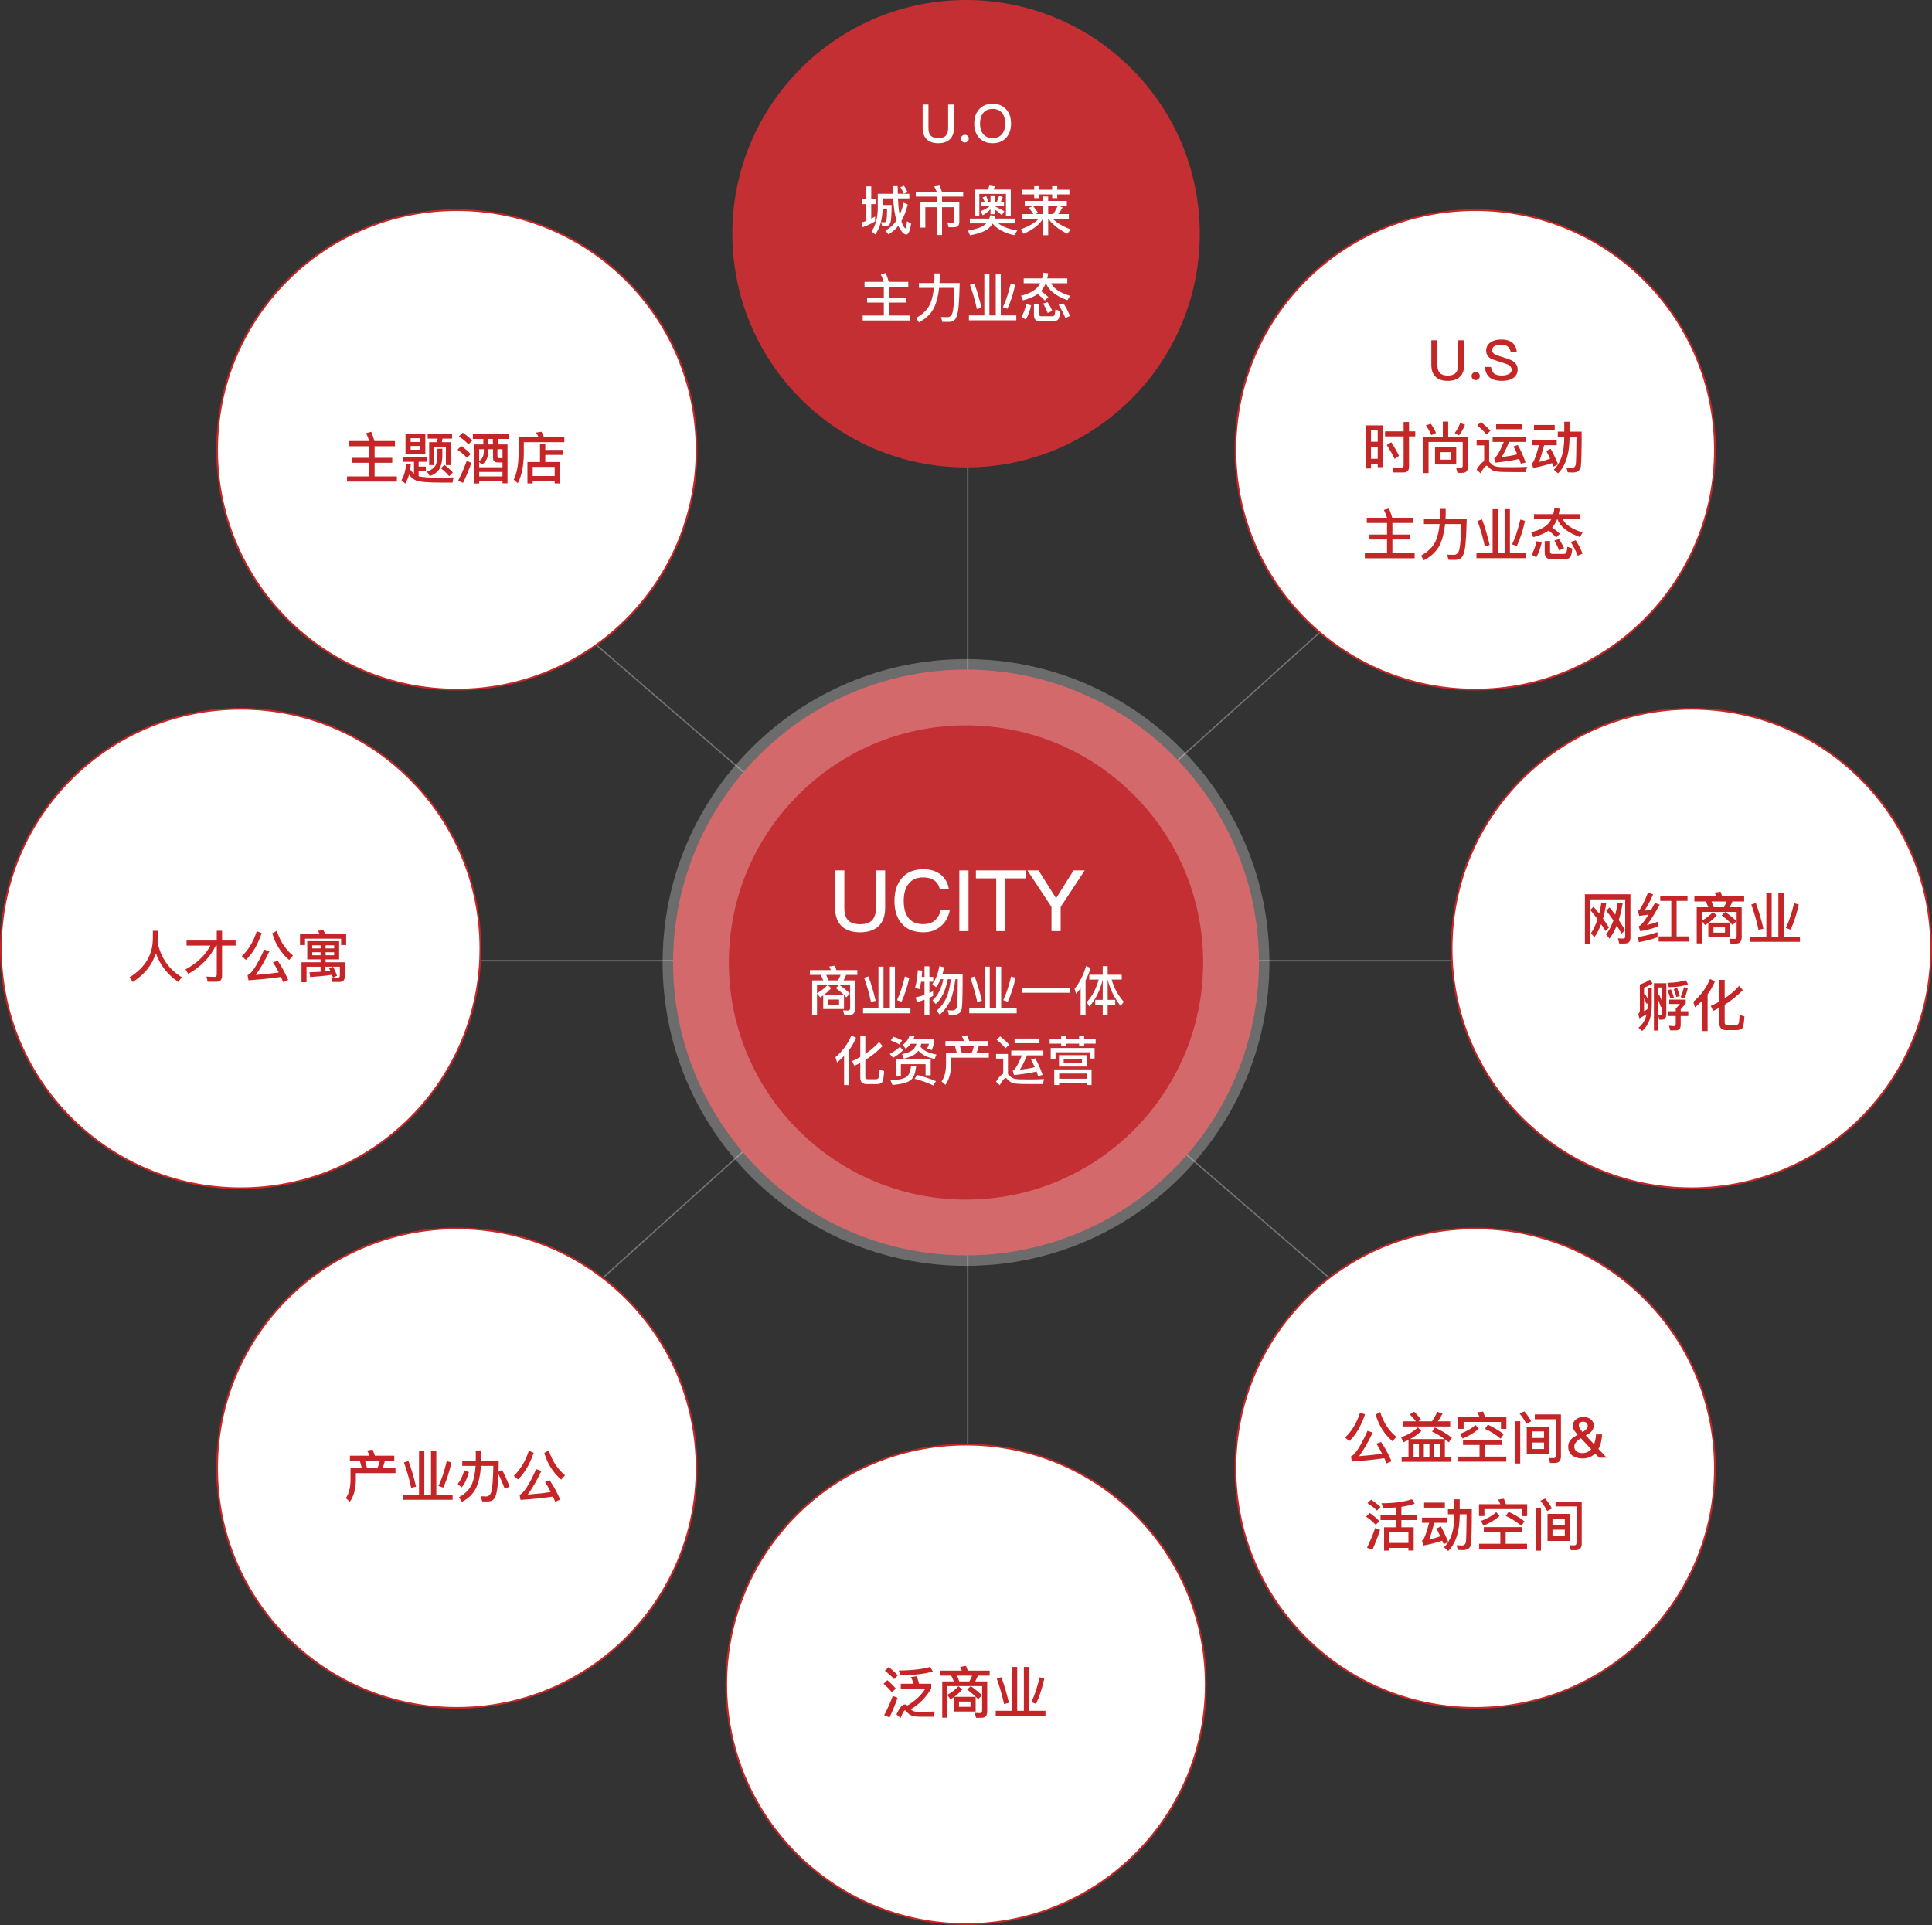
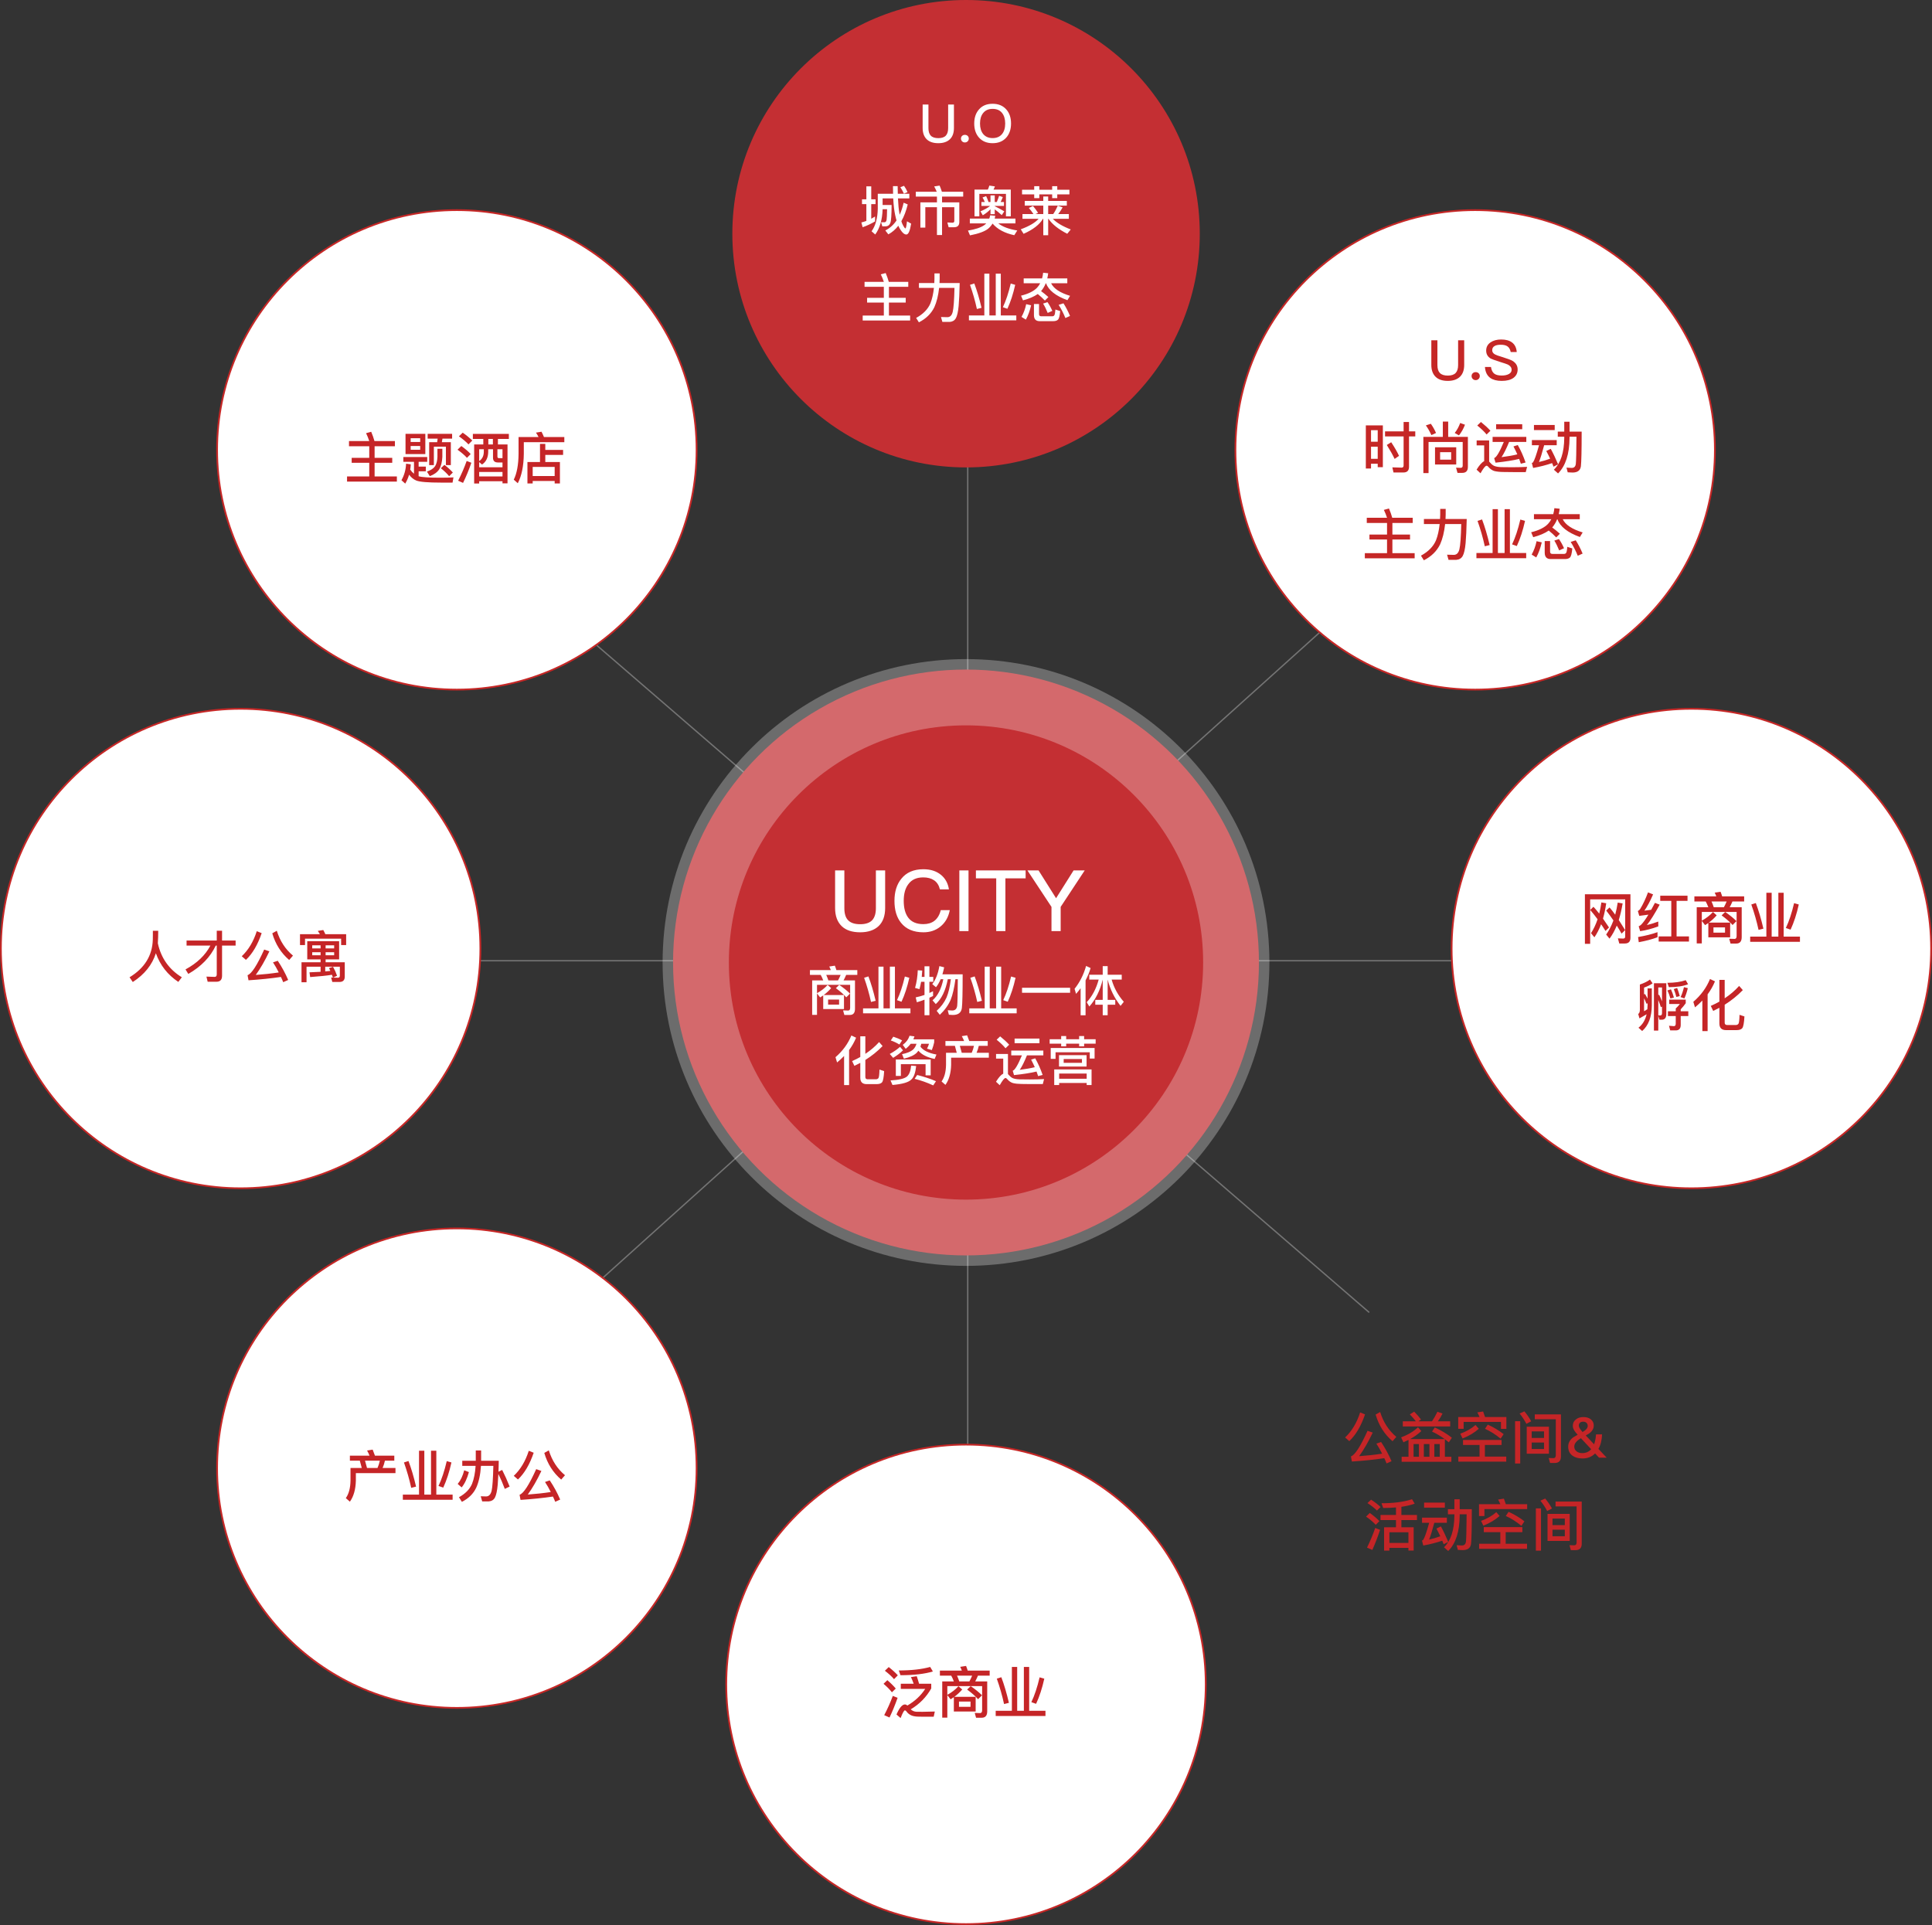
<svg xmlns="http://www.w3.org/2000/svg" width="554" height="552" viewBox="0 0 554 552" fill="none">
  <rect x="0" y="0" width="554" height="552" fill="#333333" stroke="none" />
  <line x1="122.711" y1="275.495" x2="431.905" y2="275.495" stroke="#747474" stroke-width="0.381" />
  <line x1="277.498" y1="121.088" x2="277.498" y2="430.282" stroke="#747474" stroke-width="0.381" />
  <line x1="158.628" y1="174.253" x2="392.625" y2="376.358" stroke="#747474" stroke-width="0.381" />
  <line y1="-0.19" x2="309.194" y2="-0.19" transform="matrix(0.743 -0.669 -0.669 -0.743 151.629 385.298)" stroke="#747474" stroke-width="0.381" />
  <circle cx="277.017" cy="67.017" r="67.017" fill="#C42F33" />
  <path d="M264.57 29.972H266.23V36.734C266.23 37.719 266.454 38.44 266.9 38.897C267.357 39.375 268.078 39.613 269.063 39.613C270.038 39.613 270.754 39.375 271.211 38.897C271.658 38.42 271.881 37.699 271.881 36.734V29.972H273.541V36.704C273.541 38.115 273.15 39.197 272.368 39.948C271.576 40.69 270.475 41.06 269.063 41.06C267.621 41.06 266.52 40.695 265.758 39.964C264.966 39.202 264.57 38.115 264.57 36.704V29.972ZM276.671 38.669C277.007 38.669 277.276 38.77 277.479 38.974C277.692 39.166 277.799 39.425 277.799 39.75C277.799 40.055 277.687 40.319 277.464 40.542C277.24 40.745 276.976 40.847 276.671 40.847C276.357 40.847 276.093 40.74 275.879 40.527C275.666 40.314 275.56 40.055 275.56 39.75C275.56 39.425 275.666 39.166 275.879 38.974C276.083 38.77 276.347 38.669 276.671 38.669ZM284.629 29.759C286.284 29.759 287.589 30.297 288.544 31.373C289.458 32.389 289.914 33.739 289.914 35.425C289.914 37.08 289.458 38.425 288.544 39.461C287.589 40.527 286.284 41.06 284.629 41.06C282.974 41.06 281.669 40.522 280.715 39.446C279.811 38.42 279.359 37.08 279.359 35.425C279.359 33.759 279.811 32.414 280.715 31.388C281.649 30.302 282.954 29.759 284.629 29.759ZM284.629 31.221C283.461 31.221 282.563 31.612 281.933 32.394C281.324 33.135 281.019 34.145 281.019 35.425C281.019 36.684 281.324 37.689 281.933 38.44C282.583 39.212 283.482 39.598 284.629 39.598C285.787 39.598 286.68 39.222 287.31 38.471C287.929 37.73 288.239 36.714 288.239 35.425C288.239 34.135 287.929 33.109 287.31 32.348C286.691 31.596 285.797 31.221 284.629 31.221ZM247.179 57.165H248.428V53.434H249.829V57.165H251.063V58.536H249.829V62.724L250.926 62.085V63.486C249.86 64.136 248.672 64.694 247.362 65.162L246.996 63.791C247.423 63.689 247.9 63.542 248.428 63.349V58.536H247.179V57.165ZM253.089 59.998C252.997 63.014 252.292 65.431 250.972 67.248L249.921 66.319C251.048 64.766 251.642 62.618 251.703 59.876V55.566H256.089C256.069 55.099 256.059 54.368 256.059 53.373H257.399C257.399 54.165 257.415 54.896 257.445 55.566H260.75V56.891H257.491C257.572 58.709 257.709 60.12 257.902 61.125C257.932 61.288 257.963 61.44 257.993 61.582C258.46 60.547 258.836 59.394 259.12 58.125L260.293 58.627C259.836 60.496 259.227 62.095 258.465 63.425C258.587 63.852 258.724 64.202 258.877 64.476C259.222 65.156 259.476 65.497 259.638 65.497C259.78 65.497 259.928 64.816 260.08 63.456L261.268 64.126C260.943 66.207 260.486 67.248 259.897 67.248C259.349 67.248 258.785 66.791 258.207 65.877C257.993 65.563 257.79 65.182 257.597 64.735C256.765 65.801 255.81 66.624 254.734 67.203L253.866 66.091C255.165 65.431 256.237 64.471 257.079 63.212C256.968 62.867 256.836 62.344 256.683 61.643C256.409 60.374 256.227 58.79 256.135 56.891H253.089V58.78H255.663C255.663 61.602 255.541 63.329 255.297 63.958C255.054 64.557 254.627 64.872 254.018 64.903H252.997L252.647 63.73H253.698C253.972 63.699 254.15 63.466 254.231 63.029C254.302 62.603 254.348 61.592 254.368 59.998H253.089ZM259.227 53.281C259.633 53.85 259.968 54.449 260.232 55.078L259.197 55.535C258.872 54.825 258.531 54.21 258.176 53.692L259.227 53.281ZM262.608 54.987H268.609C268.366 54.398 268.122 53.89 267.878 53.464L269.432 53.22C269.635 53.677 269.853 54.266 270.087 54.987H276.195V56.373H270.133V58.033H275.083V63.684C275.083 64.669 274.575 65.162 273.56 65.162H272.021L271.656 63.791L273.103 63.867C273.468 63.867 273.651 63.694 273.651 63.349V59.419H270.133V67.4H268.67V59.419H265.335V65.268H263.918V58.033H268.67V56.373H262.608V54.987ZM285.288 53.449C285.186 53.743 285.054 54.048 284.892 54.363H289.842V62.039H288.456V55.596H280.825V62.039H279.439V54.363H283.262C283.435 54.017 283.577 53.637 283.688 53.22L285.288 53.449ZM285.394 61.887C285.354 62.13 285.298 62.395 285.227 62.679H291.182V64.05H286.247C287.476 65.024 289.293 65.705 291.7 66.091L290.847 67.446C288.095 66.857 286.019 65.745 284.617 64.111C284.293 64.639 283.881 65.121 283.384 65.558C282.399 66.36 280.652 67.004 278.144 67.492L277.565 66.121C279.698 65.766 281.241 65.253 282.196 64.583C282.389 64.451 282.597 64.273 282.82 64.05H278.099V62.679H283.673C283.785 62.415 283.871 62.1 283.932 61.734L285.394 61.887ZM281.419 57.927H282.379C282.206 57.47 281.993 57.038 281.739 56.632L282.775 56.236C283.018 56.723 283.247 57.287 283.46 57.927H284.023V56.038H285.242V57.927H285.836C286.11 57.267 286.328 56.673 286.491 56.145L287.557 56.51C287.374 56.987 287.166 57.46 286.933 57.927H287.892V59.054H285.242V59.13C286.054 59.516 286.968 60.008 287.984 60.607L287.252 61.689C286.45 60.968 285.78 60.419 285.242 60.044V61.415H284.023V59.998C283.394 60.658 282.658 61.237 281.815 61.734L281.145 60.592C282.221 60.166 283.145 59.653 283.917 59.054H281.419V57.927ZM293.848 57.622H299.163V56.343H300.565V57.622H305.911V58.962H300.565V61.384H302.012C302.499 60.673 302.936 59.871 303.321 58.978L304.707 59.465C304.332 60.166 303.91 60.805 303.443 61.384H306.49V62.74H301.89C302.966 63.867 304.682 64.887 307.038 65.801L306.033 67.035C303.525 65.755 301.727 64.324 300.641 62.74H300.565V67.461H299.163V62.74H299.072C298.087 64.405 296.234 65.842 293.513 67.05L292.705 65.755C295.163 64.842 296.868 63.836 297.823 62.74H293.193V61.384H296.346C295.939 60.765 295.498 60.181 295.02 59.633L296.208 59.069C296.716 59.658 297.204 60.313 297.671 61.034L296.955 61.384H299.163V58.962H293.848V57.622ZM293.071 54.408H296.559V53.388H298.021V54.408H301.707V53.388H303.169V54.408H306.657V55.733H303.169V56.815H301.707V55.733H298.021V56.815H296.559V55.733H293.071V54.408ZM253.439 82.241H247.91V80.825H253.439C253.195 80.073 252.906 79.358 252.571 78.677L253.972 78.296C254.338 79.17 254.632 80.007 254.856 80.81L254.81 80.825H260.446V82.241H254.901V85.409H259.714V86.765H254.901V90.481H260.979V91.898H247.377V90.481H253.439V86.765H248.641V85.409H253.439V82.241ZM267.955 78.403H269.447V79.972L269.402 81.16H275.189C275.128 84.023 275.027 86.227 274.885 87.77C274.732 89.405 274.468 90.568 274.093 91.258C273.727 91.898 273.148 92.248 272.356 92.309H270.224L269.828 90.908C270.468 90.938 271.077 90.954 271.656 90.954C272.438 90.954 272.95 90.441 273.194 89.415C273.448 88.349 273.615 86.059 273.697 82.546H269.295C269.051 84.749 268.594 86.597 267.924 88.09C267.01 89.948 265.533 91.395 263.492 92.431L262.7 91.167C264.7 90.08 266.066 88.689 266.797 86.993C267.284 85.755 267.619 84.272 267.802 82.546H263.507V81.16H267.909L267.955 79.972V78.403ZM282.257 78.479H283.704V90.451H285.531V78.479H286.978V90.451H291.426V91.867H277.84V90.451H282.257V78.479ZM291.106 81.678C290.527 84.287 289.781 86.577 288.867 88.547L287.572 88.09C288.435 86.293 289.187 84.034 289.827 81.312L291.106 81.678ZM279.378 81.282C280.14 83.292 280.83 85.623 281.449 88.273L280.124 88.608C279.617 86.272 278.957 83.962 278.144 81.678L279.378 81.282ZM300.565 78.357C300.514 78.835 300.427 79.327 300.306 79.835H306.048V81.221H301.402C302.133 82.744 303.946 83.947 306.84 84.831L306.078 86.08C302.727 84.861 300.681 83.242 299.94 81.221H299.879C299.554 82.033 299.118 82.769 298.569 83.429L298.524 83.475C299.184 83.952 299.884 84.521 300.625 85.181L299.62 86.186C299.001 85.536 298.321 84.912 297.579 84.313C296.523 85.054 295.112 85.658 293.345 86.125L292.781 84.785C294.904 84.257 296.437 83.495 297.381 82.5C297.747 82.104 298.046 81.678 298.28 81.221H293.543V79.835H298.813C298.965 79.276 299.067 78.733 299.118 78.205L300.565 78.357ZM295.675 87.542C295.31 89.126 294.807 90.497 294.167 91.654L292.919 90.877C293.538 89.76 293.985 88.542 294.259 87.222L295.675 87.542ZM300.367 86.643C300.884 87.374 301.346 88.207 301.753 89.141L300.427 89.735C300.011 88.699 299.569 87.806 299.102 87.054L300.367 86.643ZM304.951 86.978C305.672 88.115 306.297 89.324 306.825 90.603L305.499 91.197C304.951 89.837 304.306 88.578 303.565 87.42L304.951 86.978ZM298.112 92.096C297.026 92.096 296.483 91.517 296.483 90.359V87.176H297.945V90.07C297.945 90.487 298.153 90.695 298.569 90.695H301.737C302.001 90.695 302.194 90.603 302.316 90.42C302.468 90.248 302.575 89.694 302.636 88.76L304.007 89.202C303.885 90.603 303.662 91.436 303.337 91.7C303.042 91.964 302.6 92.096 302.012 92.096H298.112Z" fill="white" />
  <circle cx="277" cy="483" r="68.75" fill="white" stroke="#C52726" stroke-width="0.5" />
  <path d="M267.499 479.304C265.131 480.019 262.032 480.376 258.203 480.376L257.739 479.016C261.302 479.016 264.299 478.68 266.731 478.008L267.499 479.304ZM262.875 480.664C263.099 481.304 263.323 482.024 263.547 482.824H267.035V484.168C265.627 486.664 263.664 488.664 261.147 490.168C261.638 490.605 262.187 490.835 262.795 490.856H263.563C263.936 490.867 264.235 490.872 264.459 490.872C265.451 490.872 266.651 490.845 268.059 490.792L267.739 492.28H264.699C264.198 492.28 263.627 492.269 262.987 492.248C262.07 492.184 261.382 491.997 260.923 491.688C260.518 491.453 260.182 491.139 259.915 490.744C259.755 490.552 259.611 490.456 259.483 490.456C259.227 490.456 258.816 491.192 258.251 492.664L257.067 491.64C257.899 489.72 258.71 488.76 259.499 488.76C259.691 488.76 259.867 488.824 260.027 488.952C260.059 488.973 260.107 489.016 260.171 489.08C262.347 487.821 264.059 486.227 265.307 484.296H258.299V482.824H261.995C261.739 482.088 261.478 481.453 261.211 480.92L262.875 480.664ZM254.843 478.04C255.867 478.84 256.736 479.629 257.451 480.408L256.363 481.512C255.766 480.787 254.891 479.981 253.739 479.096L254.843 478.04ZM254.443 481.8C255.371 482.589 256.176 483.389 256.859 484.2L255.755 485.272C255.168 484.515 254.368 483.704 253.355 482.84L254.443 481.8ZM257.387 486.856C256.662 488.915 255.888 490.797 255.067 492.504L253.547 491.832C254.475 490.072 255.296 488.232 256.011 486.312L257.387 486.856ZM273.515 486.68C273.11 486.957 272.8 487.16 272.587 487.288L271.643 486.072V492.536H270.187V482.152H273.515C273.259 481.48 273.008 480.931 272.763 480.504H269.515V479.048H275.803C275.664 478.664 275.51 478.307 275.339 477.976L277.019 477.72C277.083 477.891 277.163 478.104 277.259 478.36L277.371 478.696L277.483 479.048H283.787V480.504H280.427C280.16 481.133 279.899 481.683 279.643 482.152H283.083V490.728C283.083 491.955 282.56 492.568 281.515 492.568H279.883L279.499 491.192L281.035 491.24C281.43 491.24 281.627 490.963 281.627 490.408V483.496H271.643V486.008C272.891 485.325 273.958 484.499 274.843 483.528L275.915 484.472C275.243 485.251 274.491 485.949 273.659 486.568H279.771V490.792H273.515V486.68ZM278.299 489.448V487.928H274.987V489.448H278.299ZM278.347 483.512C279.627 484.387 280.71 485.261 281.595 486.136L280.459 487.256C279.766 486.445 278.72 485.523 277.323 484.488L278.347 483.512ZM277.979 482.152C278.256 481.64 278.518 481.091 278.763 480.504H274.427C274.694 481.091 274.907 481.64 275.067 482.152H277.979ZM290.155 478.008H291.675V490.584H293.595V478.008H295.115V490.584H299.787V492.072H285.515V490.584H290.155V478.008ZM299.451 481.368C298.843 484.109 298.059 486.515 297.099 488.584L295.739 488.104C296.646 486.216 297.435 483.843 298.107 480.984L299.451 481.368ZM287.131 480.952C287.931 483.064 288.656 485.512 289.307 488.296L287.915 488.648C287.382 486.195 286.688 483.768 285.835 481.368L287.131 480.952Z" fill="#C52527" />
-   <circle cx="423" cy="421" r="68.75" fill="white" stroke="#C52726" stroke-width="0.5" />
-   <path d="M391.423 405.584C390.282 408.933 388.778 411.488 386.911 413.248L385.711 412.208C387.631 410.395 389.066 408 390.015 405.024L391.423 405.584ZM396.031 413.504C397.226 415.296 398.223 417.131 399.023 419.008L397.599 419.648L397.279 418.88C397.14 418.581 397.028 418.336 396.943 418.144C394.148 418.56 391.05 418.88 387.647 419.104L387.375 417.632C388.506 417.269 390.095 414.821 392.143 410.288L393.631 410.8C392.372 413.467 391.071 415.723 389.727 417.568C392.02 417.408 394.218 417.168 396.319 416.848C395.775 415.76 395.226 414.8 394.671 413.968L396.031 413.504ZM395.759 404.896C396.666 407.829 398.212 410.208 400.399 412.032L399.311 413.28C396.986 411.296 395.37 408.747 394.463 405.632L395.759 404.896ZM414.255 412.656C413.071 411.792 411.866 411.077 410.639 410.512L411.423 409.328C413.236 410.149 414.868 411.131 416.319 412.272L415.455 413.6C415.007 413.248 414.628 412.949 414.319 412.704V417.728H416.175V419.184H401.919V417.728H403.887V412.896C403.503 413.099 403.018 413.328 402.431 413.584L401.775 412.176C403.759 411.429 405.37 410.464 406.607 409.28L407.567 410.368C406.628 411.243 405.562 412.005 404.367 412.656H414.255ZM405.343 417.728H406.879V414.096H405.343V417.728ZM408.287 417.728H409.887V414.096H408.287V417.728ZM411.295 417.728H412.847V414.096H411.295V417.728ZM402.255 407.568H405.999C405.551 406.971 404.975 406.309 404.271 405.584L405.519 404.8C406.383 405.685 407.034 406.437 407.471 407.056L406.735 407.568H410.623C411.199 406.725 411.716 405.813 412.175 404.832L413.647 405.344C413.21 406.229 412.756 406.971 412.287 407.568H415.839V409.04H402.255V407.568ZM419.519 412.912H430.575V414.352H425.791V417.68H431.919V419.136H418.175V417.68H424.255V414.352H419.519V412.912ZM426.623 408.528C428.244 409.243 429.759 410.149 431.167 411.248L430.303 412.544C428.842 411.339 427.348 410.395 425.823 409.712L426.623 408.528ZM424.047 409.712C422.788 410.832 421.236 411.76 419.391 412.496L418.735 411.12C420.495 410.48 421.951 409.648 423.103 408.624L424.047 409.712ZM425.279 404.752C425.407 405.072 425.594 405.6 425.839 406.336H431.951V409.744H430.399V407.744H419.695V409.728H418.143V406.336H424.255C424.084 405.899 423.871 405.456 423.615 405.008L425.279 404.752ZM437.791 409.12H444.159V416.864H437.791V409.12ZM442.751 415.52V413.648H439.215V415.52H442.751ZM439.215 412.336H442.751V410.464H439.215V412.336ZM444.479 419.52L444.095 418.096L445.471 418.128C445.908 418.128 446.127 417.835 446.127 417.248V406.976H440.095V405.584H447.599V417.664C447.599 418.901 446.996 419.52 445.791 419.52H444.479ZM434.447 407.536H435.919V419.664H434.447V407.536ZM437.119 404.72C437.855 405.584 438.506 406.533 439.071 407.568L437.695 408.288C437.13 407.221 436.479 406.235 435.743 405.328L437.119 404.72ZM453.999 407.68C453.562 407.68 453.247 407.781 453.055 407.984C452.842 408.165 452.735 408.448 452.735 408.832C452.735 409.109 452.89 409.467 453.199 409.904C453.348 410.117 453.546 410.363 453.791 410.64C453.802 410.629 453.812 410.624 453.823 410.624C454.794 410.069 455.279 409.493 455.279 408.896C455.279 408.523 455.167 408.235 454.943 408.032C454.719 407.797 454.404 407.68 453.999 407.68ZM452.399 411.424C451.94 410.933 451.615 410.523 451.423 410.192C451.146 409.765 451.007 409.328 451.007 408.88C451.007 408.08 451.311 407.456 451.919 407.008C452.452 406.571 453.162 406.352 454.047 406.352C454.879 406.352 455.562 406.549 456.095 406.944C456.703 407.392 457.007 408.005 457.007 408.784C457.007 409.669 456.559 410.432 455.663 411.072L454.719 411.632L457.103 414.16C457.402 413.339 457.588 412.389 457.663 411.312H459.391C459.327 412.976 458.98 414.368 458.351 415.488L460.719 418H458.527L457.391 416.784C456.452 417.744 455.252 418.224 453.791 418.224C452.596 418.224 451.636 417.957 450.911 417.424C450.09 416.827 449.679 415.957 449.679 414.816C449.679 413.76 450.164 412.875 451.135 412.16C451.178 412.117 451.599 411.872 452.399 411.424ZM453.727 416.688C454.762 416.688 455.61 416.315 456.271 415.568L453.327 412.416L453.231 412.464L453.135 412.528C452.634 412.837 452.239 413.168 451.951 413.52C451.599 413.904 451.423 414.347 451.423 414.848C451.423 415.403 451.652 415.856 452.111 416.208C452.527 416.528 453.066 416.688 453.727 416.688ZM395.864 434.424H400.296V432.264C399.016 432.371 397.795 432.424 396.632 432.424L396.152 431.064C399.619 431.064 402.536 430.68 404.904 429.912L405.656 431.192C404.525 431.587 403.256 431.885 401.848 432.088V434.424H406.312V435.88H401.848V437.96H405.368V444.632H403.864V443.864H398.408V444.648H396.888V437.96H400.296V435.88H395.864V434.424ZM398.408 442.44H403.864V439.384H398.408V442.44ZM393.16 430.04C394.216 430.723 395.123 431.421 395.88 432.136L394.84 433.16C394.2 432.499 393.293 431.784 392.12 431.016L393.16 430.04ZM392.792 433.848C393.912 434.659 394.829 435.443 395.544 436.2L394.488 437.256C393.859 436.541 392.936 435.752 391.72 434.888L392.792 433.848ZM395.736 438.696C395.096 440.659 394.355 442.579 393.512 444.456L391.992 443.784C392.909 441.928 393.693 440.051 394.344 438.152L395.736 438.696ZM408.36 430.872H414.312V432.328H408.36V430.872ZM407.768 435.192H414.888V436.664H411.288C410.712 438.84 410.216 440.445 409.8 441.48C410.835 441.256 411.901 440.941 413 440.536C412.637 439.747 412.269 439.011 411.896 438.328L413.176 437.704C413.901 439.027 414.605 440.509 415.288 442.152L413.976 442.824L413.56 441.8C411.875 442.376 410.061 442.84 408.12 443.192L407.752 441.752C407.891 441.72 407.997 441.677 408.072 441.624C408.499 441.005 409.08 439.352 409.816 436.664H407.768V435.192ZM417.048 429.928H418.568V432.776H422.04C422.04 438.12 421.965 441.437 421.816 442.728C421.645 443.912 420.845 444.504 419.416 444.504C419.373 444.504 418.915 444.483 418.04 444.44L417.688 443.096C418.328 443.149 418.829 443.176 419.192 443.176C419.864 443.176 420.253 442.808 420.36 442.072C420.456 441.283 420.52 438.669 420.552 434.232H418.568V434.568C418.536 439.197 417.437 442.595 415.272 444.76L414.072 443.688C416.024 441.8 417.016 438.76 417.048 434.568V434.232H415.192V432.776H417.048V429.928ZM425.48 437.912H436.536V439.352H431.752V442.68H437.88V444.136H424.136V442.68H430.216V439.352H425.48V437.912ZM432.584 433.528C434.205 434.243 435.72 435.149 437.128 436.248L436.264 437.544C434.803 436.339 433.309 435.395 431.784 434.712L432.584 433.528ZM430.008 434.712C428.749 435.832 427.197 436.76 425.352 437.496L424.696 436.12C426.456 435.48 427.912 434.648 429.064 433.624L430.008 434.712ZM431.24 429.752C431.368 430.072 431.555 430.6 431.8 431.336H437.912V434.744H436.36V432.744H425.656V434.728H424.104V431.336H430.216C430.045 430.899 429.832 430.456 429.576 430.008L431.24 429.752ZM443.752 434.12H450.12V441.864H443.752V434.12ZM448.712 440.52V438.648H445.176V440.52H448.712ZM445.176 437.336H448.712V435.464H445.176V437.336ZM450.44 444.52L450.056 443.096L451.432 443.128C451.869 443.128 452.088 442.835 452.088 442.248V431.976H446.056V430.584H453.56V442.664C453.56 443.901 452.957 444.52 451.752 444.52H450.44ZM440.408 432.536H441.88V444.664H440.408V432.536ZM443.08 429.72C443.816 430.584 444.467 431.533 445.032 432.568L443.656 433.288C443.091 432.221 442.44 431.235 441.704 430.328L443.08 429.72Z" fill="#C52527" />
+   <path d="M391.423 405.584C390.282 408.933 388.778 411.488 386.911 413.248L385.711 412.208C387.631 410.395 389.066 408 390.015 405.024L391.423 405.584ZM396.031 413.504C397.226 415.296 398.223 417.131 399.023 419.008L397.599 419.648L397.279 418.88C397.14 418.581 397.028 418.336 396.943 418.144C394.148 418.56 391.05 418.88 387.647 419.104L387.375 417.632C388.506 417.269 390.095 414.821 392.143 410.288L393.631 410.8C392.372 413.467 391.071 415.723 389.727 417.568C392.02 417.408 394.218 417.168 396.319 416.848C395.775 415.76 395.226 414.8 394.671 413.968L396.031 413.504ZM395.759 404.896C396.666 407.829 398.212 410.208 400.399 412.032L399.311 413.28C396.986 411.296 395.37 408.747 394.463 405.632L395.759 404.896ZM414.255 412.656C413.071 411.792 411.866 411.077 410.639 410.512L411.423 409.328C413.236 410.149 414.868 411.131 416.319 412.272L415.455 413.6C415.007 413.248 414.628 412.949 414.319 412.704V417.728H416.175V419.184H401.919V417.728H403.887V412.896C403.503 413.099 403.018 413.328 402.431 413.584L401.775 412.176C403.759 411.429 405.37 410.464 406.607 409.28L407.567 410.368C406.628 411.243 405.562 412.005 404.367 412.656H414.255ZM405.343 417.728H406.879V414.096H405.343V417.728ZM408.287 417.728H409.887V414.096H408.287V417.728ZM411.295 417.728H412.847V414.096H411.295V417.728ZM402.255 407.568H405.999C405.551 406.971 404.975 406.309 404.271 405.584L405.519 404.8C406.383 405.685 407.034 406.437 407.471 407.056L406.735 407.568H410.623C411.199 406.725 411.716 405.813 412.175 404.832L413.647 405.344C413.21 406.229 412.756 406.971 412.287 407.568H415.839V409.04H402.255V407.568ZM419.519 412.912H430.575V414.352H425.791V417.68H431.919V419.136H418.175V417.68H424.255V414.352H419.519V412.912ZM426.623 408.528C428.244 409.243 429.759 410.149 431.167 411.248L430.303 412.544C428.842 411.339 427.348 410.395 425.823 409.712L426.623 408.528ZM424.047 409.712C422.788 410.832 421.236 411.76 419.391 412.496L418.735 411.12C420.495 410.48 421.951 409.648 423.103 408.624L424.047 409.712ZM425.279 404.752C425.407 405.072 425.594 405.6 425.839 406.336H431.951V409.744H430.399V407.744H419.695V409.728H418.143V406.336H424.255C424.084 405.899 423.871 405.456 423.615 405.008L425.279 404.752ZM437.791 409.12H444.159V416.864H437.791V409.12ZM442.751 415.52V413.648H439.215V415.52H442.751ZM439.215 412.336H442.751V410.464H439.215V412.336ZM444.479 419.52L444.095 418.096L445.471 418.128C445.908 418.128 446.127 417.835 446.127 417.248V406.976H440.095V405.584H447.599V417.664C447.599 418.901 446.996 419.52 445.791 419.52H444.479ZM434.447 407.536H435.919V419.664H434.447V407.536ZM437.119 404.72C437.855 405.584 438.506 406.533 439.071 407.568L437.695 408.288C437.13 407.221 436.479 406.235 435.743 405.328L437.119 404.72ZM453.999 407.68C453.562 407.68 453.247 407.781 453.055 407.984C452.842 408.165 452.735 408.448 452.735 408.832C452.735 409.109 452.89 409.467 453.199 409.904C453.348 410.117 453.546 410.363 453.791 410.64C453.802 410.629 453.812 410.624 453.823 410.624C454.794 410.069 455.279 409.493 455.279 408.896C455.279 408.523 455.167 408.235 454.943 408.032C454.719 407.797 454.404 407.68 453.999 407.68ZM452.399 411.424C451.94 410.933 451.615 410.523 451.423 410.192C451.146 409.765 451.007 409.328 451.007 408.88C451.007 408.08 451.311 407.456 451.919 407.008C452.452 406.571 453.162 406.352 454.047 406.352C454.879 406.352 455.562 406.549 456.095 406.944C456.703 407.392 457.007 408.005 457.007 408.784C457.007 409.669 456.559 410.432 455.663 411.072L454.719 411.632L457.103 414.16C457.402 413.339 457.588 412.389 457.663 411.312H459.391C459.327 412.976 458.98 414.368 458.351 415.488L460.719 418H458.527L457.391 416.784C456.452 417.744 455.252 418.224 453.791 418.224C452.596 418.224 451.636 417.957 450.911 417.424C450.09 416.827 449.679 415.957 449.679 414.816C449.679 413.76 450.164 412.875 451.135 412.16C451.178 412.117 451.599 411.872 452.399 411.424ZM453.727 416.688C454.762 416.688 455.61 416.315 456.271 415.568L453.327 412.416L453.231 412.464L453.135 412.528C452.634 412.837 452.239 413.168 451.951 413.52C451.599 413.904 451.423 414.347 451.423 414.848C451.423 415.403 451.652 415.856 452.111 416.208C452.527 416.528 453.066 416.688 453.727 416.688ZM395.864 434.424H400.296V432.264C399.016 432.371 397.795 432.424 396.632 432.424L396.152 431.064C399.619 431.064 402.536 430.68 404.904 429.912L405.656 431.192C404.525 431.587 403.256 431.885 401.848 432.088V434.424H406.312V435.88H401.848V437.96H405.368V444.632H403.864V443.864H398.408V444.648H396.888V437.96H400.296V435.88H395.864V434.424ZM398.408 442.44H403.864V439.384H398.408V442.44ZM393.16 430.04C394.216 430.723 395.123 431.421 395.88 432.136L394.84 433.16C394.2 432.499 393.293 431.784 392.12 431.016L393.16 430.04ZM392.792 433.848C393.912 434.659 394.829 435.443 395.544 436.2L394.488 437.256C393.859 436.541 392.936 435.752 391.72 434.888L392.792 433.848ZM395.736 438.696C395.096 440.659 394.355 442.579 393.512 444.456L391.992 443.784C392.909 441.928 393.693 440.051 394.344 438.152L395.736 438.696ZM408.36 430.872H414.312V432.328H408.36V430.872ZM407.768 435.192H414.888V436.664H411.288C410.712 438.84 410.216 440.445 409.8 441.48C410.835 441.256 411.901 440.941 413 440.536C412.637 439.747 412.269 439.011 411.896 438.328L413.176 437.704C413.901 439.027 414.605 440.509 415.288 442.152L413.976 442.824L413.56 441.8C411.875 442.376 410.061 442.84 408.12 443.192L407.752 441.752C407.891 441.72 407.997 441.677 408.072 441.624C408.499 441.005 409.08 439.352 409.816 436.664H407.768V435.192ZM417.048 429.928H418.568V432.776H422.04C422.04 438.12 421.965 441.437 421.816 442.728C421.645 443.912 420.845 444.504 419.416 444.504C419.373 444.504 418.915 444.483 418.04 444.44L417.688 443.096C418.328 443.149 418.829 443.176 419.192 443.176C419.864 443.176 420.253 442.808 420.36 442.072C420.456 441.283 420.52 438.669 420.552 434.232H418.568V434.568C418.536 439.197 417.437 442.595 415.272 444.76L414.072 443.688C416.024 441.8 417.016 438.76 417.048 434.568V434.232H415.192V432.776H417.048V429.928ZM425.48 437.912H436.536V439.352H431.752V442.68H437.88V444.136H424.136V442.68H430.216V439.352H425.48V437.912ZM432.584 433.528C434.205 434.243 435.72 435.149 437.128 436.248L436.264 437.544C434.803 436.339 433.309 435.395 431.784 434.712L432.584 433.528ZM430.008 434.712C428.749 435.832 427.197 436.76 425.352 437.496L424.696 436.12C426.456 435.48 427.912 434.648 429.064 433.624L430.008 434.712ZM431.24 429.752C431.368 430.072 431.555 430.6 431.8 431.336H437.912V434.744V432.744H425.656V434.728H424.104V431.336H430.216C430.045 430.899 429.832 430.456 429.576 430.008L431.24 429.752ZM443.752 434.12H450.12V441.864H443.752V434.12ZM448.712 440.52V438.648H445.176V440.52H448.712ZM445.176 437.336H448.712V435.464H445.176V437.336ZM450.44 444.52L450.056 443.096L451.432 443.128C451.869 443.128 452.088 442.835 452.088 442.248V431.976H446.056V430.584H453.56V442.664C453.56 443.901 452.957 444.52 451.752 444.52H450.44ZM440.408 432.536H441.88V444.664H440.408V432.536ZM443.08 429.72C443.816 430.584 444.467 431.533 445.032 432.568L443.656 433.288C443.091 432.221 442.44 431.235 441.704 430.328L443.08 429.72Z" fill="#C52527" />
  <circle cx="131" cy="421" r="68.75" fill="white" stroke="#C52726" stroke-width="0.5" />
  <path d="M106.859 415.688C107.03 416.083 107.248 416.659 107.515 417.416H113.067V418.856H110.379C110.219 419.592 109.995 420.291 109.707 420.952H113.403V422.424H102.043V424.584C101.979 427.101 101.408 429.112 100.331 430.616L99.163 429.592C100.027 428.376 100.475 426.707 100.507 424.584V420.952H103.739L103.179 418.856H100.331V417.416H105.963C105.76 416.904 105.526 416.413 105.259 415.944L106.859 415.688ZM108.251 420.952C108.539 420.291 108.763 419.592 108.923 418.856H104.667L105.243 420.952H108.251ZM120.155 416.008H121.675V428.584H123.595V416.008H125.115V428.584H129.787V430.072H115.515V428.584H120.155V416.008ZM129.451 419.368C128.843 422.109 128.059 424.515 127.099 426.584L125.739 426.104C126.646 424.216 127.435 421.843 128.107 418.984L129.451 419.368ZM117.131 418.952C117.931 421.064 118.656 423.512 119.307 426.296L117.915 426.648C117.382 424.195 116.688 421.768 115.835 419.368L117.131 418.952ZM134.459 422.136C133.926 424.045 133.232 425.507 132.379 426.52L131.243 425.528C132.075 424.536 132.699 423.229 133.115 421.608L134.459 422.136ZM136.427 415.928H137.963V418.888H143.019L143.003 419.72L142.987 420.52C142.966 421.171 142.95 421.672 142.939 422.024L143.995 421.512C144.763 423.016 145.478 424.605 146.139 426.28L144.747 426.952C144.182 425.427 143.568 423.997 142.907 422.664C142.843 423.848 142.779 424.888 142.715 425.784C142.555 427.512 142.288 428.733 141.915 429.448C141.552 430.109 140.96 430.472 140.139 430.536H138.267L137.851 429.064C138.395 429.096 138.907 429.112 139.387 429.112C140.166 429.112 140.694 428.579 140.971 427.512C141.216 426.424 141.382 424.035 141.467 420.344H137.915C137.755 422.883 137.302 424.973 136.555 426.616C135.723 428.355 134.352 429.704 132.443 430.664L131.611 429.336C133.435 428.333 134.683 427.059 135.355 425.512C135.91 424.093 136.251 422.371 136.379 420.344H132.555V418.888H136.427V415.928ZM153.035 416.584C151.894 419.933 150.39 422.488 148.523 424.248L147.323 423.208C149.243 421.395 150.678 419 151.627 416.024L153.035 416.584ZM157.643 424.504C158.838 426.296 159.835 428.131 160.635 430.008L159.211 430.648L158.891 429.88C158.752 429.581 158.64 429.336 158.555 429.144C155.76 429.56 152.662 429.88 149.259 430.104L148.987 428.632C150.118 428.269 151.707 425.821 153.755 421.288L155.243 421.8C153.984 424.467 152.683 426.723 151.339 428.568C153.632 428.408 155.83 428.168 157.931 427.848C157.387 426.76 156.838 425.8 156.283 424.968L157.643 424.504ZM157.371 415.896C158.278 418.829 159.824 421.208 162.011 423.032L160.923 424.28C158.598 422.296 156.982 419.747 156.075 416.632L157.371 415.896Z" fill="#C52527" />
  <circle cx="485" cy="272" r="68.75" fill="white" stroke="#C52726" stroke-width="0.5" />
  <path d="M460.376 266.952C459.928 266.227 459.507 265.587 459.112 265.032C458.568 266.472 457.928 267.72 457.192 268.776L456.216 267.592C456.952 266.472 457.581 265.144 458.104 263.608C457.485 262.755 456.781 261.864 455.992 260.936L456.92 260.024C457.368 260.493 457.923 261.149 458.584 261.992C458.84 260.925 459.043 259.853 459.192 258.776L460.584 259.016C460.339 260.669 460.029 262.136 459.656 263.416C460.2 264.184 460.776 265.032 461.384 265.96L460.376 266.952ZM464.984 267.72C464.579 266.995 464.12 266.227 463.608 265.416C463.011 266.867 462.317 268.115 461.528 269.16L460.568 267.992C461.389 266.829 462.083 265.48 462.648 263.944C461.976 262.952 461.288 262.008 460.584 261.112L461.528 260.216C462.061 260.813 462.605 261.507 463.16 262.296C463.448 261.219 463.688 260.061 463.88 258.824L465.288 259.064C465 260.803 464.632 262.387 464.184 263.816C464.803 264.765 465.411 265.731 466.008 266.712L464.984 267.72ZM464.328 270.552L463.928 269.08L465.432 269.144C465.827 269.144 466.024 268.957 466.024 268.584V257.896H455.976V270.648H454.472V256.44H467.528V268.92C467.528 270.008 466.995 270.552 465.928 270.552H464.328ZM475.288 268.76C473.677 269.357 471.885 269.832 469.912 270.184L469.72 268.696C471.832 268.344 473.688 267.88 475.288 267.304V268.76ZM474.024 256.472C473.213 258.36 472.381 259.917 471.528 261.144C471.955 261.101 472.605 261.016 473.48 260.888C473.8 260.323 474.157 259.661 474.552 258.904L475.912 259.416C474.461 262.083 473.235 264.035 472.232 265.272C473.309 265.016 474.403 264.68 475.512 264.264V265.656C473.645 266.339 471.912 266.792 470.312 267.016L469.896 265.624C470.173 265.496 470.403 265.347 470.584 265.176C471.171 264.589 471.869 263.624 472.68 262.28C472.061 262.376 471.187 262.493 470.056 262.632L469.656 261.24C469.912 261.123 470.136 260.925 470.328 260.648C471.16 259.272 471.907 257.688 472.568 255.896L474.024 256.472ZM479.24 258.328H476.072V256.856H483.896V258.328H480.76V268.52H484.312V269.992H475.624V268.52H479.24V258.328ZM489.864 264.68C489.459 264.957 489.149 265.16 488.936 265.288L487.992 264.072V270.536H486.536V260.152H489.864C489.608 259.48 489.357 258.931 489.112 258.504H485.864V257.048H492.152C492.013 256.664 491.859 256.307 491.688 255.976L493.368 255.72C493.432 255.891 493.512 256.104 493.608 256.36L493.72 256.696L493.832 257.048H500.136V258.504H496.776C496.509 259.133 496.248 259.683 495.992 260.152H499.432V268.728C499.432 269.955 498.909 270.568 497.864 270.568H496.232L495.848 269.192L497.384 269.24C497.779 269.24 497.976 268.963 497.976 268.408V261.496H487.992V264.008C489.24 263.325 490.307 262.499 491.192 261.528L492.264 262.472C491.592 263.251 490.84 263.949 490.008 264.568H496.12V268.792H489.864V264.68ZM494.648 267.448V265.928H491.336V267.448H494.648ZM494.696 261.512C495.976 262.387 497.059 263.261 497.944 264.136L496.808 265.256C496.115 264.445 495.069 263.523 493.672 262.488L494.696 261.512ZM494.328 260.152C494.605 259.64 494.867 259.091 495.112 258.504H490.776C491.043 259.091 491.256 259.64 491.416 260.152H494.328ZM506.504 256.008H508.024V268.584H509.944V256.008H511.464V268.584H516.136V270.072H501.864V268.584H506.504V256.008ZM515.8 259.368C515.192 262.109 514.408 264.515 513.448 266.584L512.088 266.104C512.995 264.216 513.784 261.843 514.456 258.984L515.8 259.368ZM503.48 258.952C504.28 261.064 505.005 263.512 505.656 266.296L504.264 266.648C503.731 264.195 503.037 261.768 502.184 259.368L503.48 258.952ZM478.648 286.64H483.384V287.68C483 288.235 482.52 288.816 481.944 289.424V289.984H484.12V291.36H481.944V293.904C481.944 294.949 481.475 295.472 480.536 295.472H478.936L478.584 294.144C479.256 294.219 479.72 294.256 479.976 294.256C480.339 294.256 480.52 294.016 480.52 293.536V291.36H478.28V289.984H480.52V289.184C480.936 288.811 481.331 288.384 481.704 287.904H478.648V286.64ZM483.976 283.36C483.731 284.427 483.405 285.408 483 286.304L481.912 285.92C482.285 285.163 482.605 284.213 482.872 283.072L483.976 283.36ZM471.704 285.04C472.024 285.563 472.269 286.005 472.44 286.368V283.424H473.656V288.304C473.624 291.643 472.701 294.091 470.888 295.648L469.832 294.704C471.005 293.797 471.784 292.512 472.168 290.848C471.336 291.349 470.653 291.744 470.12 292.032L469.752 290.768C470.072 290.576 470.232 290.181 470.232 289.584V282.32C471.459 281.904 472.424 281.429 473.128 280.896L473.88 281.984C473.283 282.421 472.467 282.827 471.432 283.2V285.12L471.704 285.04ZM471.432 289.984C471.805 289.771 472.12 289.579 472.376 289.408C472.419 288.917 472.44 288.549 472.44 288.304V287.728L472.104 287.808C471.901 287.232 471.677 286.715 471.432 286.256V289.984ZM479.144 283.696C479.475 284.421 479.757 285.211 479.992 286.064L478.984 286.32C478.749 285.467 478.467 284.699 478.136 284.016L479.144 283.696ZM480.92 283.312C481.197 284.005 481.448 284.779 481.672 285.632L480.696 285.888C480.515 285.152 480.269 284.4 479.96 283.632L480.92 283.312ZM475.752 285.248C476.04 285.824 476.317 286.453 476.584 287.136V283.168H475.512V285.328L475.752 285.248ZM475.512 291.152L476.056 291.2C476.408 291.2 476.584 290.971 476.584 290.512V288.656L476.248 288.8C476.045 288.149 475.8 287.467 475.512 286.752V291.152ZM484.056 282.24C482.637 282.795 480.803 283.072 478.552 283.072L478.12 281.824C480.179 281.824 481.933 281.573 483.384 281.072L484.056 282.24ZM475.832 292.416L475.512 291.264V295.52H474.264V281.952H477.816V290.768C477.816 291.867 477.373 292.416 476.488 292.416H475.832ZM491.768 281.408C491.224 282.731 490.52 283.973 489.656 285.136V295.68H488.152V286.912C487.469 287.616 486.765 288.267 486.04 288.864L485.56 287.28C487.736 285.403 489.331 283.221 490.344 280.736L491.768 281.408ZM494.952 295.392C493.672 295.392 493.032 294.752 493.032 293.472V288.992C492.36 289.344 491.768 289.643 491.256 289.888L490.568 288.448C491.549 288.011 492.371 287.6 493.032 287.216V280.992H494.552V286.272C496.141 285.216 497.523 284.032 498.696 282.72L499.752 283.92C498.195 285.52 496.461 286.917 494.552 288.112V293.264C494.552 293.712 494.803 293.936 495.304 293.936H497.688C498.051 293.936 498.323 293.813 498.504 293.568C498.675 293.312 498.776 292.459 498.808 291.008L500.216 291.472C500.109 293.307 499.907 294.421 499.608 294.816C499.309 295.2 498.755 295.392 497.944 295.392H494.952Z" fill="#C52527" />
  <circle cx="69" cy="272" r="68.75" fill="white" stroke="#C52726" stroke-width="0.5" />
  <path d="M45.371 266.912C45.371 268.139 45.334 269.333 45.259 270.496C46.187 274.741 48.48 277.989 52.139 280.24L51.131 281.568C48.059 279.52 45.915 276.779 44.699 273.344C43.643 276.672 41.435 279.424 38.075 281.6L37.147 280.24C41.467 277.616 43.691 274.011 43.819 269.424C43.819 269.029 43.824 268.555 43.835 268V266.912H45.371ZM59.547 281.52L59.195 280.048C60.123 280.101 60.907 280.128 61.547 280.128C61.952 280.128 62.155 279.888 62.155 279.408V271.152H61.867C60.31 274.459 57.686 277.168 53.995 279.28L53.195 277.984C56.491 276.203 58.87 273.925 60.331 271.152H53.499V269.696H62.155V266.896H63.675V269.696H67.563V271.152H63.675V279.792C63.675 280.944 63.142 281.52 62.075 281.52H59.547ZM75.035 267.584C73.894 270.933 72.39 273.488 70.523 275.248L69.323 274.208C71.243 272.395 72.678 270 73.627 267.024L75.035 267.584ZM79.643 275.504C80.838 277.296 81.835 279.131 82.635 281.008L81.211 281.648L80.891 280.88C80.752 280.581 80.64 280.336 80.555 280.144C77.76 280.56 74.662 280.88 71.259 281.104L70.987 279.632C72.118 279.269 73.707 276.821 75.755 272.288L77.243 272.8C75.984 275.467 74.683 277.723 73.339 279.568C75.632 279.408 77.83 279.168 79.931 278.848C79.387 277.76 78.838 276.8 78.283 275.968L79.643 275.504ZM79.371 266.896C80.278 269.829 81.824 272.208 84.011 274.032L82.923 275.28C80.598 273.296 78.982 270.747 78.075 267.632L79.371 266.896ZM88.107 269.888H97.243V275.104H93.371V275.936H98.859V280.064C98.859 281.077 98.352 281.584 97.339 281.584H95.291L94.955 280.32L95.467 280.336C95.371 280.048 95.275 279.776 95.179 279.52C93.75 279.765 91.67 279.984 88.939 280.176L88.747 278.816C89.92 278.784 90.982 278.736 91.931 278.672V277.2H87.899V281.664H86.459V275.936H91.931V275.104H88.107V269.888ZM93.259 277.2V278.56C93.824 278.507 94.315 278.459 94.731 278.416C94.592 278.096 94.464 277.829 94.347 277.616L95.499 277.232C95.947 278.021 96.331 278.88 96.651 279.808L95.499 280.336L96.923 280.368C97.275 280.368 97.451 280.165 97.451 279.76V277.2H93.259ZM95.819 273.92V273.056H93.371V273.92H95.819ZM91.931 273.92V273.056H89.531V273.92H91.931ZM89.531 271.968H91.931V271.072H89.531V271.968ZM93.371 271.072V271.968H95.819V271.072H93.371ZM99.259 267.888V271.008H97.819V269.168H87.467V271.008H86.027V267.888H91.739C91.504 267.483 91.302 267.168 91.131 266.944L92.699 266.688C92.944 267.136 93.142 267.536 93.291 267.888H99.259Z" fill="#C52527" />
  <circle cx="423" cy="129" r="68.75" fill="white" stroke="#C52726" stroke-width="0.5" />
  <path d="M410.433 97.576H412.177V104.68C412.177 105.715 412.411 106.472 412.881 106.952C413.361 107.453 414.118 107.704 415.153 107.704C416.177 107.704 416.929 107.453 417.409 106.952C417.878 106.451 418.113 105.693 418.113 104.68V97.576H419.857V104.648C419.857 106.131 419.446 107.267 418.625 108.056C417.793 108.835 416.635 109.224 415.153 109.224C413.638 109.224 412.481 108.84 411.681 108.072C410.849 107.272 410.433 106.131 410.433 104.648V97.576ZM423.145 106.712C423.497 106.712 423.779 106.819 423.993 107.032C424.217 107.235 424.329 107.507 424.329 107.848C424.329 108.168 424.211 108.445 423.977 108.68C423.742 108.893 423.465 109 423.145 109C422.814 109 422.537 108.888 422.313 108.664C422.089 108.44 421.977 108.168 421.977 107.848C421.977 107.507 422.089 107.235 422.313 107.032C422.526 106.819 422.803 106.712 423.145 106.712ZM430.448 97.352C431.792 97.352 432.832 97.635 433.568 98.2C434.368 98.787 434.821 99.704 434.928 100.952H433.2C433.04 100.195 432.741 99.661 432.304 99.352C431.867 99.021 431.216 98.856 430.352 98.856C429.605 98.856 429.029 98.968 428.624 99.192C428.133 99.448 427.888 99.864 427.888 100.44C427.888 100.952 428.171 101.357 428.736 101.656C429.013 101.816 429.675 102.051 430.72 102.36C432.299 102.851 433.296 103.224 433.712 103.48C434.693 104.077 435.184 104.899 435.184 105.944C435.184 106.957 434.784 107.763 433.984 108.36C433.184 108.936 432.064 109.224 430.624 109.224C429.248 109.224 428.16 108.947 427.36 108.392C426.421 107.72 425.904 106.664 425.808 105.224H427.536C427.664 106.131 427.984 106.776 428.496 107.16C428.965 107.512 429.675 107.688 430.624 107.688C431.467 107.688 432.155 107.539 432.688 107.24C433.2 106.952 433.456 106.552 433.456 106.04C433.456 105.411 433.093 104.909 432.368 104.536C432.101 104.408 431.344 104.152 430.096 103.768C428.667 103.309 427.792 102.995 427.472 102.824C426.597 102.301 426.16 101.539 426.16 100.536C426.16 99.533 426.581 98.744 427.424 98.168C428.224 97.624 429.232 97.352 430.448 97.352ZM396.532 121.984V133.968H395.06V132.976H393.14V134.352H391.652V121.984H396.532ZM393.14 131.568H395.06V128.096H393.14V131.568ZM393.14 126.672H395.06V123.36H393.14V126.672ZM398.932 126.816C399.935 128.341 400.681 129.643 401.172 130.72L399.908 131.6C399.343 130.405 398.596 129.072 397.668 127.6L398.932 126.816ZM399.588 135.488L399.252 134.016C400.287 134.069 401.172 134.096 401.908 134.096C402.292 134.096 402.484 133.888 402.484 133.472V125.152H397.156V123.696H402.484V121.008H404.036V123.696H405.828V125.152H404.036V133.856C404.036 134.944 403.497 135.488 402.42 135.488H399.588ZM413.732 120.896H415.268V125.28H420.916V133.872C420.916 135.024 420.377 135.6 419.3 135.6H417.94L417.524 134.112L418.804 134.16C419.22 134.16 419.428 133.952 419.428 133.536V126.736H409.636V135.664H408.148V125.28H413.732V120.896ZM411.492 128.256H417.572V133.2H411.492V128.256ZM416.116 131.808V129.664H412.948V131.808H416.116ZM420.084 121.792C419.636 122.955 419.06 123.973 418.356 124.848L417.14 124.16C417.791 123.339 418.313 122.384 418.708 121.296L420.084 121.792ZM410.292 121.52C410.868 122.331 411.364 123.211 411.78 124.16L410.452 124.768C409.972 123.712 409.444 122.784 408.868 121.984L410.292 121.52ZM424.66 121.008C425.748 121.883 426.655 122.72 427.38 123.52L426.276 124.592C425.679 123.835 424.788 122.976 423.604 122.016L424.66 121.008ZM433.828 135.376C433.305 135.376 432.372 135.365 431.028 135.344C430.036 135.333 429.199 135.243 428.516 135.072C427.908 134.891 427.353 134.517 426.852 133.952C426.649 133.685 426.452 133.552 426.26 133.552C425.929 133.552 425.353 134.272 424.532 135.712L423.412 134.672C424.212 133.371 424.937 132.56 425.588 132.24V127.712H423.428V126.304H427.012V132.368L427.108 132.464C427.151 132.507 427.188 132.549 427.22 132.592C427.583 133.019 427.961 133.339 428.356 133.552C428.847 133.787 429.545 133.92 430.452 133.952C431.647 133.973 432.703 133.984 433.62 133.984C434.132 133.984 434.932 133.973 436.02 133.952C436.713 133.941 437.337 133.915 437.892 133.872L437.508 135.376H433.828ZM429.012 121.664H436.5V123.072H429.012V121.664ZM428.004 125.28H437.668V126.72H432.74C431.961 128.64 431.236 130.096 430.564 131.088C432.42 130.853 433.929 130.587 435.092 130.288C434.751 129.52 434.383 128.763 433.988 128.016L435.22 127.616C436.073 129.109 436.82 130.779 437.46 132.624L436.1 132.976C435.993 132.656 435.833 132.197 435.62 131.6C433.935 132.016 431.673 132.373 428.836 132.672L428.452 131.36C429.092 131.168 430.015 129.621 431.22 126.72H428.004V125.28ZM439.86 121.872H445.812V123.328H439.86V121.872ZM439.268 126.192H446.388V127.664H442.788C442.212 129.84 441.716 131.445 441.3 132.48C442.335 132.256 443.401 131.941 444.5 131.536C444.137 130.747 443.769 130.011 443.396 129.328L444.676 128.704C445.401 130.027 446.105 131.509 446.788 133.152L445.476 133.824L445.06 132.8C443.375 133.376 441.561 133.84 439.62 134.192L439.252 132.752C439.391 132.72 439.497 132.677 439.572 132.624C439.999 132.005 440.58 130.352 441.316 127.664H439.268V126.192ZM448.548 120.928H450.068V123.776H453.54C453.54 129.12 453.465 132.437 453.316 133.728C453.145 134.912 452.345 135.504 450.916 135.504C450.873 135.504 450.415 135.483 449.54 135.44L449.188 134.096C449.828 134.149 450.329 134.176 450.692 134.176C451.364 134.176 451.753 133.808 451.86 133.072C451.956 132.283 452.02 129.669 452.052 125.232H450.068V125.568C450.036 130.197 448.937 133.595 446.772 135.76L445.572 134.688C447.524 132.8 448.516 129.76 448.548 125.568V125.232H446.692V123.776H448.548V120.928ZM397.732 149.96H391.924V148.472H397.732C397.476 147.683 397.172 146.931 396.82 146.216L398.292 145.816C398.676 146.733 398.985 147.613 399.22 148.456L399.172 148.472H405.092V149.96H399.268V153.288H404.324V154.712H399.268V158.616H405.652V160.104H391.364V158.616H397.732V154.712H392.692V153.288H397.732V149.96ZM412.98 145.928H414.548V147.576L414.5 148.824H420.58C420.516 151.832 420.409 154.147 420.26 155.768C420.1 157.485 419.823 158.707 419.428 159.432C419.044 160.104 418.436 160.472 417.604 160.536H415.364L414.948 159.064C415.62 159.096 416.26 159.112 416.868 159.112C417.689 159.112 418.228 158.573 418.484 157.496C418.751 156.376 418.927 153.971 419.012 150.28H414.388C414.132 152.595 413.652 154.536 412.948 156.104C411.988 158.056 410.436 159.576 408.292 160.664L407.46 159.336C409.561 158.195 410.996 156.733 411.764 154.952C412.276 153.651 412.628 152.093 412.82 150.28H408.308V148.824H412.932L412.98 147.576V145.928ZM428.004 146.008H429.524V158.584H431.444V146.008H432.964V158.584H437.636V160.072H423.364V158.584H428.004V146.008ZM437.3 149.368C436.692 152.109 435.908 154.515 434.948 156.584L433.588 156.104C434.495 154.216 435.284 151.843 435.956 148.984L437.3 149.368ZM424.98 148.952C425.78 151.064 426.505 153.512 427.156 156.296L425.764 156.648C425.231 154.195 424.537 151.768 423.684 149.368L424.98 148.952ZM447.236 145.88C447.183 146.381 447.092 146.899 446.964 147.432H452.996V148.888H448.116C448.884 150.488 450.788 151.752 453.828 152.68L453.028 153.992C449.508 152.712 447.359 151.011 446.58 148.888H446.516C446.175 149.741 445.716 150.515 445.14 151.208L445.092 151.256C445.785 151.757 446.521 152.355 447.3 153.048L446.244 154.104C445.593 153.421 444.879 152.765 444.1 152.136C442.991 152.915 441.508 153.549 439.652 154.04L439.06 152.632C441.289 152.077 442.9 151.277 443.892 150.232C444.276 149.816 444.591 149.368 444.836 148.888H439.86V147.432H445.396C445.556 146.845 445.663 146.275 445.716 145.72L447.236 145.88ZM442.1 155.528C441.716 157.192 441.188 158.632 440.516 159.848L439.204 159.032C439.855 157.859 440.324 156.579 440.612 155.192L442.1 155.528ZM447.028 154.584C447.572 155.352 448.057 156.227 448.484 157.208L447.092 157.832C446.655 156.744 446.191 155.805 445.7 155.016L447.028 154.584ZM451.844 154.936C452.601 156.131 453.257 157.4 453.812 158.744L452.42 159.368C451.844 157.939 451.167 156.616 450.388 155.4L451.844 154.936ZM444.66 160.312C443.519 160.312 442.948 159.704 442.948 158.488V155.144H444.484V158.184C444.484 158.621 444.703 158.84 445.14 158.84H448.468C448.745 158.84 448.948 158.744 449.076 158.552C449.236 158.371 449.348 157.789 449.412 156.808L450.852 157.272C450.724 158.744 450.489 159.619 450.148 159.896C449.839 160.173 449.375 160.312 448.756 160.312H444.66Z" fill="#C52726" />
  <circle cx="131" cy="129" r="68.75" fill="white" stroke="#C52726" stroke-width="0.5" />
  <path d="M105.883 127.96H100.075V126.472H105.883C105.627 125.683 105.323 124.931 104.971 124.216L106.443 123.816C106.827 124.733 107.136 125.613 107.371 126.456L107.323 126.472H113.243V127.96H107.419V131.288H112.475V132.712H107.419V136.616H113.803V138.104H99.515V136.616H105.883V132.712H100.843V131.288H105.883V127.96ZM126.171 136.984C127.899 136.984 129.184 136.952 130.027 136.888L129.771 138.392H126.523C122.704 138.392 120.31 138.189 119.339 137.784C118.582 137.475 117.904 136.92 117.307 136.12C117.04 137.037 116.672 137.891 116.203 138.68L115.115 137.704C115.926 136.285 116.368 134.707 116.443 132.968L117.787 133.144C117.755 133.731 117.702 134.237 117.627 134.664C117.936 135.112 118.299 135.507 118.715 135.848V132.424H115.659V131.048H122.507V132.424H120.043V133.8H122.107V135.144H120.043V136.568H120.075L120.107 136.584C121.003 136.851 123.024 136.984 126.171 136.984ZM116.283 124.408H121.963V130.216H116.283V124.408ZM120.491 128.968V127.896H117.755V128.968H120.491ZM117.755 126.744H120.491V125.656H117.755V126.744ZM122.635 124.408H129.643V125.784H126.875C126.843 126.051 126.784 126.387 126.699 126.792H129.275V133.368H127.867V128.088H124.411V133.368H123.067V126.792H125.355C125.419 126.451 125.467 126.115 125.499 125.784H122.635V124.408ZM127.435 133.304C128.363 133.997 129.168 134.728 129.851 135.496L128.795 136.552C128.187 135.805 127.392 135.043 126.411 134.264L127.435 133.304ZM125.435 128.696H126.843V131C126.779 132.504 126.475 133.704 125.931 134.6C125.366 135.443 124.47 136.088 123.243 136.536L122.427 135.24C123.579 134.824 124.363 134.296 124.779 133.656C125.184 132.973 125.403 132.088 125.435 131V128.696ZM135.595 124.424H145.915V125.864H142.779V127.448H145.531V138.6H144.091V137.992H137.403V138.648H135.963V127.448H138.587V125.864H135.595V124.424ZM137.403 136.616H144.091V135.336H137.403V136.616ZM138.731 128.824H137.403V132.216C138.267 131.64 138.71 130.765 138.731 129.592V128.824ZM137.403 133.992H144.091V132.616H142.763C141.835 132.616 141.371 132.163 141.371 131.256V128.824H139.995V129.592C139.963 131.245 139.371 132.451 138.219 133.208L137.403 132.504V133.992ZM140.027 127.448H141.339V125.864H140.027V127.448ZM144.091 131.384V128.824H142.635V130.936C142.635 131.235 142.795 131.384 143.115 131.384H144.091ZM132.683 124.072C133.76 124.819 134.672 125.571 135.419 126.328L134.331 127.432C133.691 126.728 132.779 125.955 131.595 125.112L132.683 124.072ZM132.283 127.896C133.36 128.664 134.256 129.432 134.971 130.2L133.899 131.288C133.302 130.605 132.4 129.827 131.195 128.952L132.283 127.896ZM135.163 132.696C134.459 134.744 133.664 136.669 132.779 138.472L131.371 137.848C132.32 135.992 133.136 134.104 133.819 132.184L135.163 132.696ZM154.843 127.288H156.363V129.016H161.467V130.456H156.363V132.488H160.555V138.632H159.051V137.928H152.747V138.632H151.243V132.488H154.843V127.288ZM152.747 136.504H159.051V133.896H152.747V136.504ZM155.275 123.8C155.478 124.173 155.712 124.68 155.979 125.32H161.819V126.792H150.203V130.12C150.16 133.64 149.584 136.456 148.475 138.568L147.323 137.544C148.208 135.752 148.667 133.277 148.699 130.12V125.32H154.427C154.246 124.936 154 124.515 153.691 124.056L155.275 123.8Z" fill="#C52527" />
  <circle cx="277" cy="276" r="84" fill="#C42F33" />
  <path d="M239.464 249.6H242.12V260.42C242.12 261.996 242.477 263.15 243.192 263.881C243.923 264.644 245.077 265.026 246.653 265.026C248.212 265.026 249.358 264.644 250.089 263.881C250.804 263.117 251.161 261.964 251.161 260.42V249.6H253.817V260.371C253.817 262.63 253.192 264.36 251.941 265.562C250.674 266.748 248.911 267.341 246.653 267.341C244.346 267.341 242.583 266.756 241.364 265.587C240.097 264.368 239.464 262.63 239.464 260.371V249.6ZM264.772 249.259C266.819 249.259 268.493 249.787 269.792 250.843C271.06 251.866 271.831 253.263 272.107 255.034H269.524C269.232 253.848 268.671 252.979 267.843 252.427C267.03 251.874 265.991 251.598 264.723 251.598C262.839 251.598 261.425 252.24 260.483 253.523C259.589 254.677 259.143 256.277 259.143 258.324C259.143 260.404 259.581 262.02 260.459 263.174C261.385 264.392 262.822 265.002 264.772 265.002C266.056 265.002 267.112 264.685 267.94 264.051C268.818 263.369 269.427 262.345 269.768 260.981H272.351C271.961 263.011 271.051 264.595 269.622 265.733C268.289 266.805 266.681 267.341 264.796 267.341C261.953 267.341 259.809 266.431 258.363 264.612C257.112 263.068 256.486 260.973 256.486 258.324C256.486 255.725 257.136 253.621 258.436 252.012C259.882 250.177 261.994 249.259 264.772 249.259ZM275.091 249.6H277.723V267H275.091V249.6ZM279.842 249.6H294.099V251.866H288.299V267H285.667V251.866H279.842V249.6ZM297.808 249.6L302.828 257.569L307.849 249.6H311.041L304.144 260.055V267H301.512V260.055L294.616 249.6H297.808Z" fill="white" />
  <path d="M236.057 285.443C235.671 285.707 235.377 285.899 235.174 286.021L234.275 284.864V291.017H232.889V281.132H236.057C235.814 280.492 235.575 279.969 235.341 279.563H232.25V278.177H238.235C238.103 277.812 237.956 277.472 237.794 277.157L239.393 276.913C239.454 277.075 239.53 277.279 239.621 277.522L239.728 277.842L239.835 278.177H245.836V279.563H242.637C242.383 280.162 242.135 280.685 241.891 281.132H245.166V289.296C245.166 290.464 244.668 291.048 243.673 291.048H242.119L241.754 289.738L243.216 289.783C243.592 289.783 243.78 289.519 243.78 288.991V282.411H234.275V284.803C235.463 284.153 236.479 283.366 237.322 282.442L238.342 283.341C237.702 284.082 236.986 284.747 236.194 285.336H242.013V289.357H236.057V285.443ZM240.611 288.078V286.631H237.459V288.078H240.611ZM240.657 282.427C241.876 283.259 242.906 284.092 243.749 284.925L242.668 285.991C242.008 285.219 241.013 284.341 239.682 283.356L240.657 282.427ZM240.307 281.132C240.571 280.645 240.82 280.122 241.053 279.563H236.925C237.179 280.122 237.382 280.645 237.535 281.132H240.307ZM251.898 277.187H253.345V289.159H255.172V277.187H256.619V289.159H261.067V290.575H247.481V289.159H251.898V277.187ZM260.747 280.386C260.168 282.995 259.422 285.285 258.508 287.255L257.213 286.798C258.077 285.001 258.828 282.742 259.468 280.02L260.747 280.386ZM249.019 279.99C249.781 282 250.471 284.331 251.091 286.981L249.765 287.316C249.258 284.98 248.598 282.67 247.785 280.386L249.019 279.99ZM270.739 277.385C270.586 278.116 270.419 278.786 270.236 279.396H276.039C276.039 284.635 275.963 287.864 275.811 289.083C275.628 290.393 274.77 291.048 273.237 291.048C273.206 291.048 272.825 291.027 272.094 290.987L271.759 289.692C272.297 289.743 272.719 289.768 273.023 289.768C273.866 289.768 274.349 289.326 274.47 288.443C274.562 287.681 274.623 285.133 274.653 280.797H273.968C273.623 283.315 273.171 285.275 272.612 286.676C271.922 288.26 270.881 289.702 269.49 291.002L268.591 289.86C269.82 288.753 270.759 287.489 271.409 286.067C271.978 284.706 272.394 282.95 272.658 280.797H271.775C271.145 284.067 269.998 286.443 268.332 287.925L267.403 286.844C268.906 285.554 269.937 283.539 270.495 280.797H269.734C269.327 281.741 268.881 282.508 268.393 283.097L267.327 282.198C268.292 280.99 268.972 279.269 269.368 277.035L270.739 277.385ZM264.128 281.528C264.027 282.147 263.87 282.853 263.656 283.645L262.392 283.295C262.849 281.68 263.108 279.99 263.169 278.223L264.448 278.314C264.418 278.934 264.372 279.538 264.311 280.127H265.103V277.081H266.505V280.127H267.616V281.528H266.505V284.742C266.87 284.569 267.22 284.402 267.555 284.239V285.61L267.038 285.854L266.505 286.097V291.124H265.103V286.661C264.453 286.915 263.722 287.164 262.91 287.407L262.575 286.006C263.489 285.813 264.332 285.58 265.103 285.305V281.528H264.128ZM282.36 277.187H283.807V289.159H285.635V277.187H287.082V289.159H291.529V290.575H277.943V289.159H282.36V277.187ZM291.21 280.386C290.631 282.995 289.884 285.285 288.971 287.255L287.676 286.798C288.539 285.001 289.29 282.742 289.93 280.02L291.21 280.386ZM279.482 279.99C280.243 282 280.934 284.331 281.553 286.981L280.228 287.316C279.72 284.98 279.06 282.67 278.248 280.386L279.482 279.99ZM293.068 283.249H306.852V284.681H293.068V283.249ZM309.868 283.386C309.431 283.965 308.995 284.503 308.558 285.001L308.131 283.554C309.634 281.665 310.736 279.477 311.437 276.989L312.731 277.598C312.376 278.797 311.894 279.974 311.284 281.132V291.139H309.868V283.386ZM312.35 279.518H316.204V277.05H317.62V279.518H321.657V280.904H318.763C319.433 283.28 320.596 285.402 322.251 287.27L321.322 288.443C319.555 286.199 318.321 283.686 317.62 280.904V286.722H319.799V288.108H317.62V291.124H316.204V288.108H314.072V286.722H316.204V280.904C315.442 284.041 314.163 286.615 312.366 288.626L311.619 287.392C313.193 285.686 314.336 283.523 315.046 280.904H312.35V279.518ZM245.485 297.568C244.968 298.827 244.297 300.01 243.475 301.117V311.154H242.043V302.808C241.393 303.478 240.723 304.097 240.033 304.666L239.576 303.158C241.647 301.371 243.165 299.294 244.13 296.928L245.485 297.568ZM248.516 310.88C247.298 310.88 246.689 310.271 246.689 309.052V304.788C246.049 305.123 245.485 305.407 244.998 305.641L244.343 304.27C245.277 303.853 246.059 303.462 246.689 303.097V297.172H248.136V302.198C249.649 301.193 250.964 300.066 252.081 298.817L253.086 299.959C251.603 301.482 249.953 302.813 248.136 303.95V308.854C248.136 309.281 248.374 309.494 248.852 309.494H251.121C251.466 309.494 251.725 309.377 251.898 309.144C252.06 308.9 252.157 308.088 252.187 306.707L253.528 307.148C253.426 308.895 253.233 309.956 252.949 310.332C252.664 310.697 252.136 310.88 251.365 310.88H248.516ZM256.147 297.279C257.102 297.583 257.945 297.939 258.676 298.345L257.899 299.518C257.107 299.03 256.284 298.644 255.431 298.36L256.147 297.279ZM262.225 297.187C262.143 297.461 262.037 297.746 261.905 298.04H267.875V298.908C267.713 299.629 267.489 300.365 267.205 301.117L265.819 300.706C266.053 300.279 266.246 299.812 266.398 299.304H264.174C264.123 299.578 264.047 299.863 263.946 300.157C264.758 301.244 266.286 301.99 268.53 302.396L268.012 303.66C265.87 303.224 264.316 302.437 263.352 301.3C263.209 301.493 263.052 301.685 262.879 301.878C262.169 302.589 260.94 303.158 259.194 303.584L258.66 302.29C260.112 301.985 261.148 301.564 261.768 301.025C262.255 300.579 262.6 300.005 262.803 299.304H261.143C260.747 299.832 260.27 300.315 259.711 300.751L258.858 299.624C259.823 298.924 260.473 298.05 260.808 297.004L262.225 297.187ZM266.87 303.813V308.367H265.408V305.153H258.325V308.519H256.878V303.813H266.87ZM262.712 305.686C262.499 307.636 262.037 308.925 261.326 309.555C260.564 310.357 258.762 310.88 255.919 311.124L255.355 309.814C257.752 309.692 259.326 309.321 260.077 308.702C260.747 308.093 261.143 307.047 261.265 305.564L262.712 305.686ZM258.935 301.178C258.183 301.939 257.239 302.66 256.102 303.341L255.142 302.229C256.35 301.559 257.33 300.878 258.082 300.188L258.935 301.178ZM263.001 308.26C264.971 308.748 266.769 309.342 268.393 310.042L267.601 311.246C265.875 310.443 264.098 309.814 262.27 309.357L263.001 308.26ZM277.319 296.883C277.481 297.258 277.689 297.807 277.943 298.528H283.228V299.898H280.67C280.517 300.599 280.304 301.264 280.03 301.894H283.548V303.295H272.734V305.351C272.673 307.747 272.13 309.662 271.104 311.093L269.992 310.118C270.815 308.961 271.241 307.372 271.272 305.351V301.894H274.349L273.815 299.898H271.104V298.528H276.466C276.273 298.04 276.049 297.573 275.796 297.126L277.319 296.883ZM278.644 301.894C278.918 301.264 279.131 300.599 279.283 299.898H275.232L275.78 301.894H278.644ZM286.792 297.187C287.828 298.02 288.691 298.817 289.382 299.578L288.331 300.599C287.762 299.878 286.914 299.061 285.787 298.147L286.792 297.187ZM295.52 310.865C295.022 310.865 294.134 310.855 292.855 310.834C291.91 310.824 291.113 310.738 290.463 310.575C289.884 310.403 289.356 310.047 288.879 309.509C288.686 309.255 288.498 309.128 288.316 309.128C288.001 309.128 287.453 309.814 286.671 311.185L285.604 310.195C286.366 308.956 287.056 308.184 287.676 307.879V303.569H285.62V302.229H289.031V308.001L289.123 308.093C289.163 308.133 289.199 308.174 289.229 308.215C289.575 308.621 289.935 308.925 290.311 309.128C290.778 309.352 291.443 309.479 292.306 309.509C293.443 309.53 294.449 309.54 295.322 309.54C295.809 309.54 296.571 309.53 297.607 309.509C298.267 309.499 298.861 309.474 299.389 309.433L299.023 310.865H295.52ZM290.935 297.812H298.064V299.152H290.935V297.812ZM289.976 301.254H299.175V302.625H294.484C293.743 304.452 293.053 305.839 292.413 306.783C294.18 306.559 295.616 306.306 296.723 306.021C296.398 305.29 296.048 304.569 295.672 303.858L296.845 303.478C297.657 304.899 298.368 306.488 298.977 308.245L297.683 308.58C297.581 308.276 297.429 307.839 297.226 307.27C295.622 307.666 293.469 308.006 290.768 308.291L290.402 307.042C291.012 306.859 291.89 305.387 293.037 302.625H289.976V301.254ZM303.669 302.579H311.574V305.839H303.669V302.579ZM310.249 304.772V303.676H305.009V304.772H310.249ZM313.005 306.661V311.139H311.604V310.545H303.714V311.139H302.298V306.661H313.005ZM303.714 309.342H311.604V307.849H303.714V309.342ZM300.988 298.01H304.293V297.096H305.725V298.01H309.441V297.096H310.873V298.01H314.178V299.274H310.873V300.051H309.441V299.274H305.725V300.051H304.293V299.274H300.988V298.01ZM313.874 300.523V303.554H312.488V301.741H302.679V303.63H301.293V300.523H313.874Z" fill="white" />
  <circle cx="277" cy="276" r="77.5" stroke="white" stroke-opacity="0.28" stroke-width="19" />
</svg>